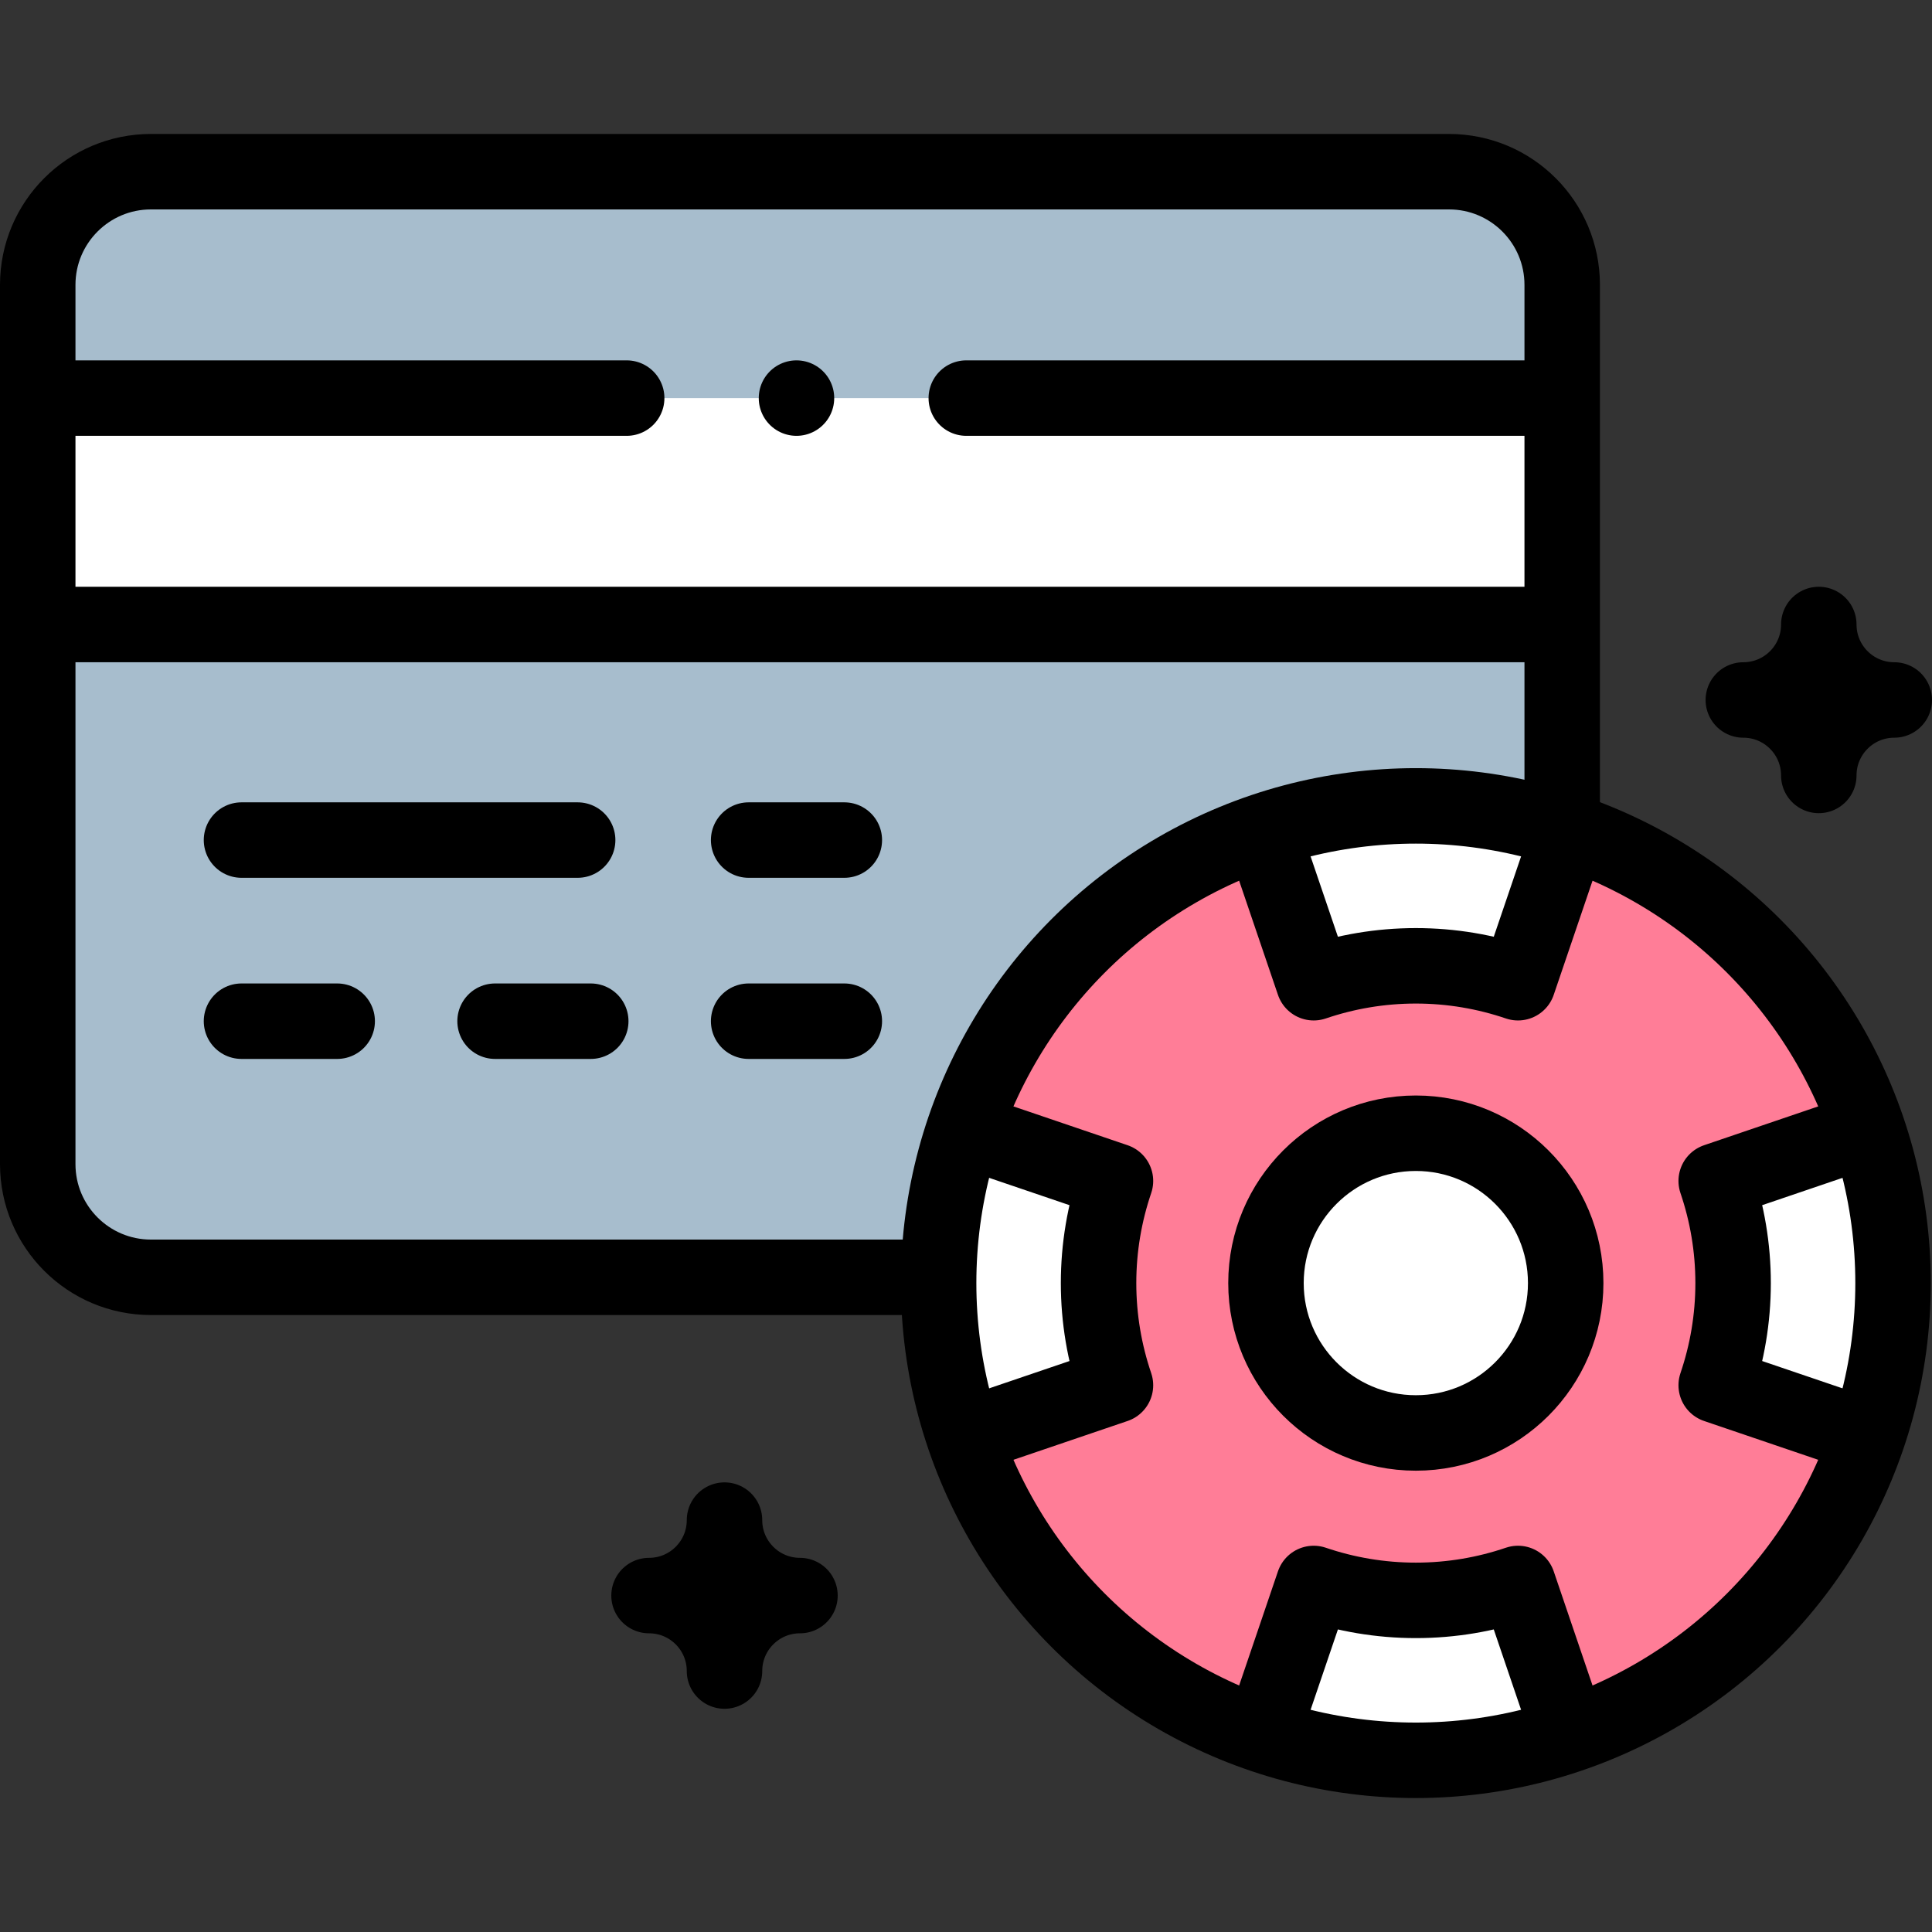
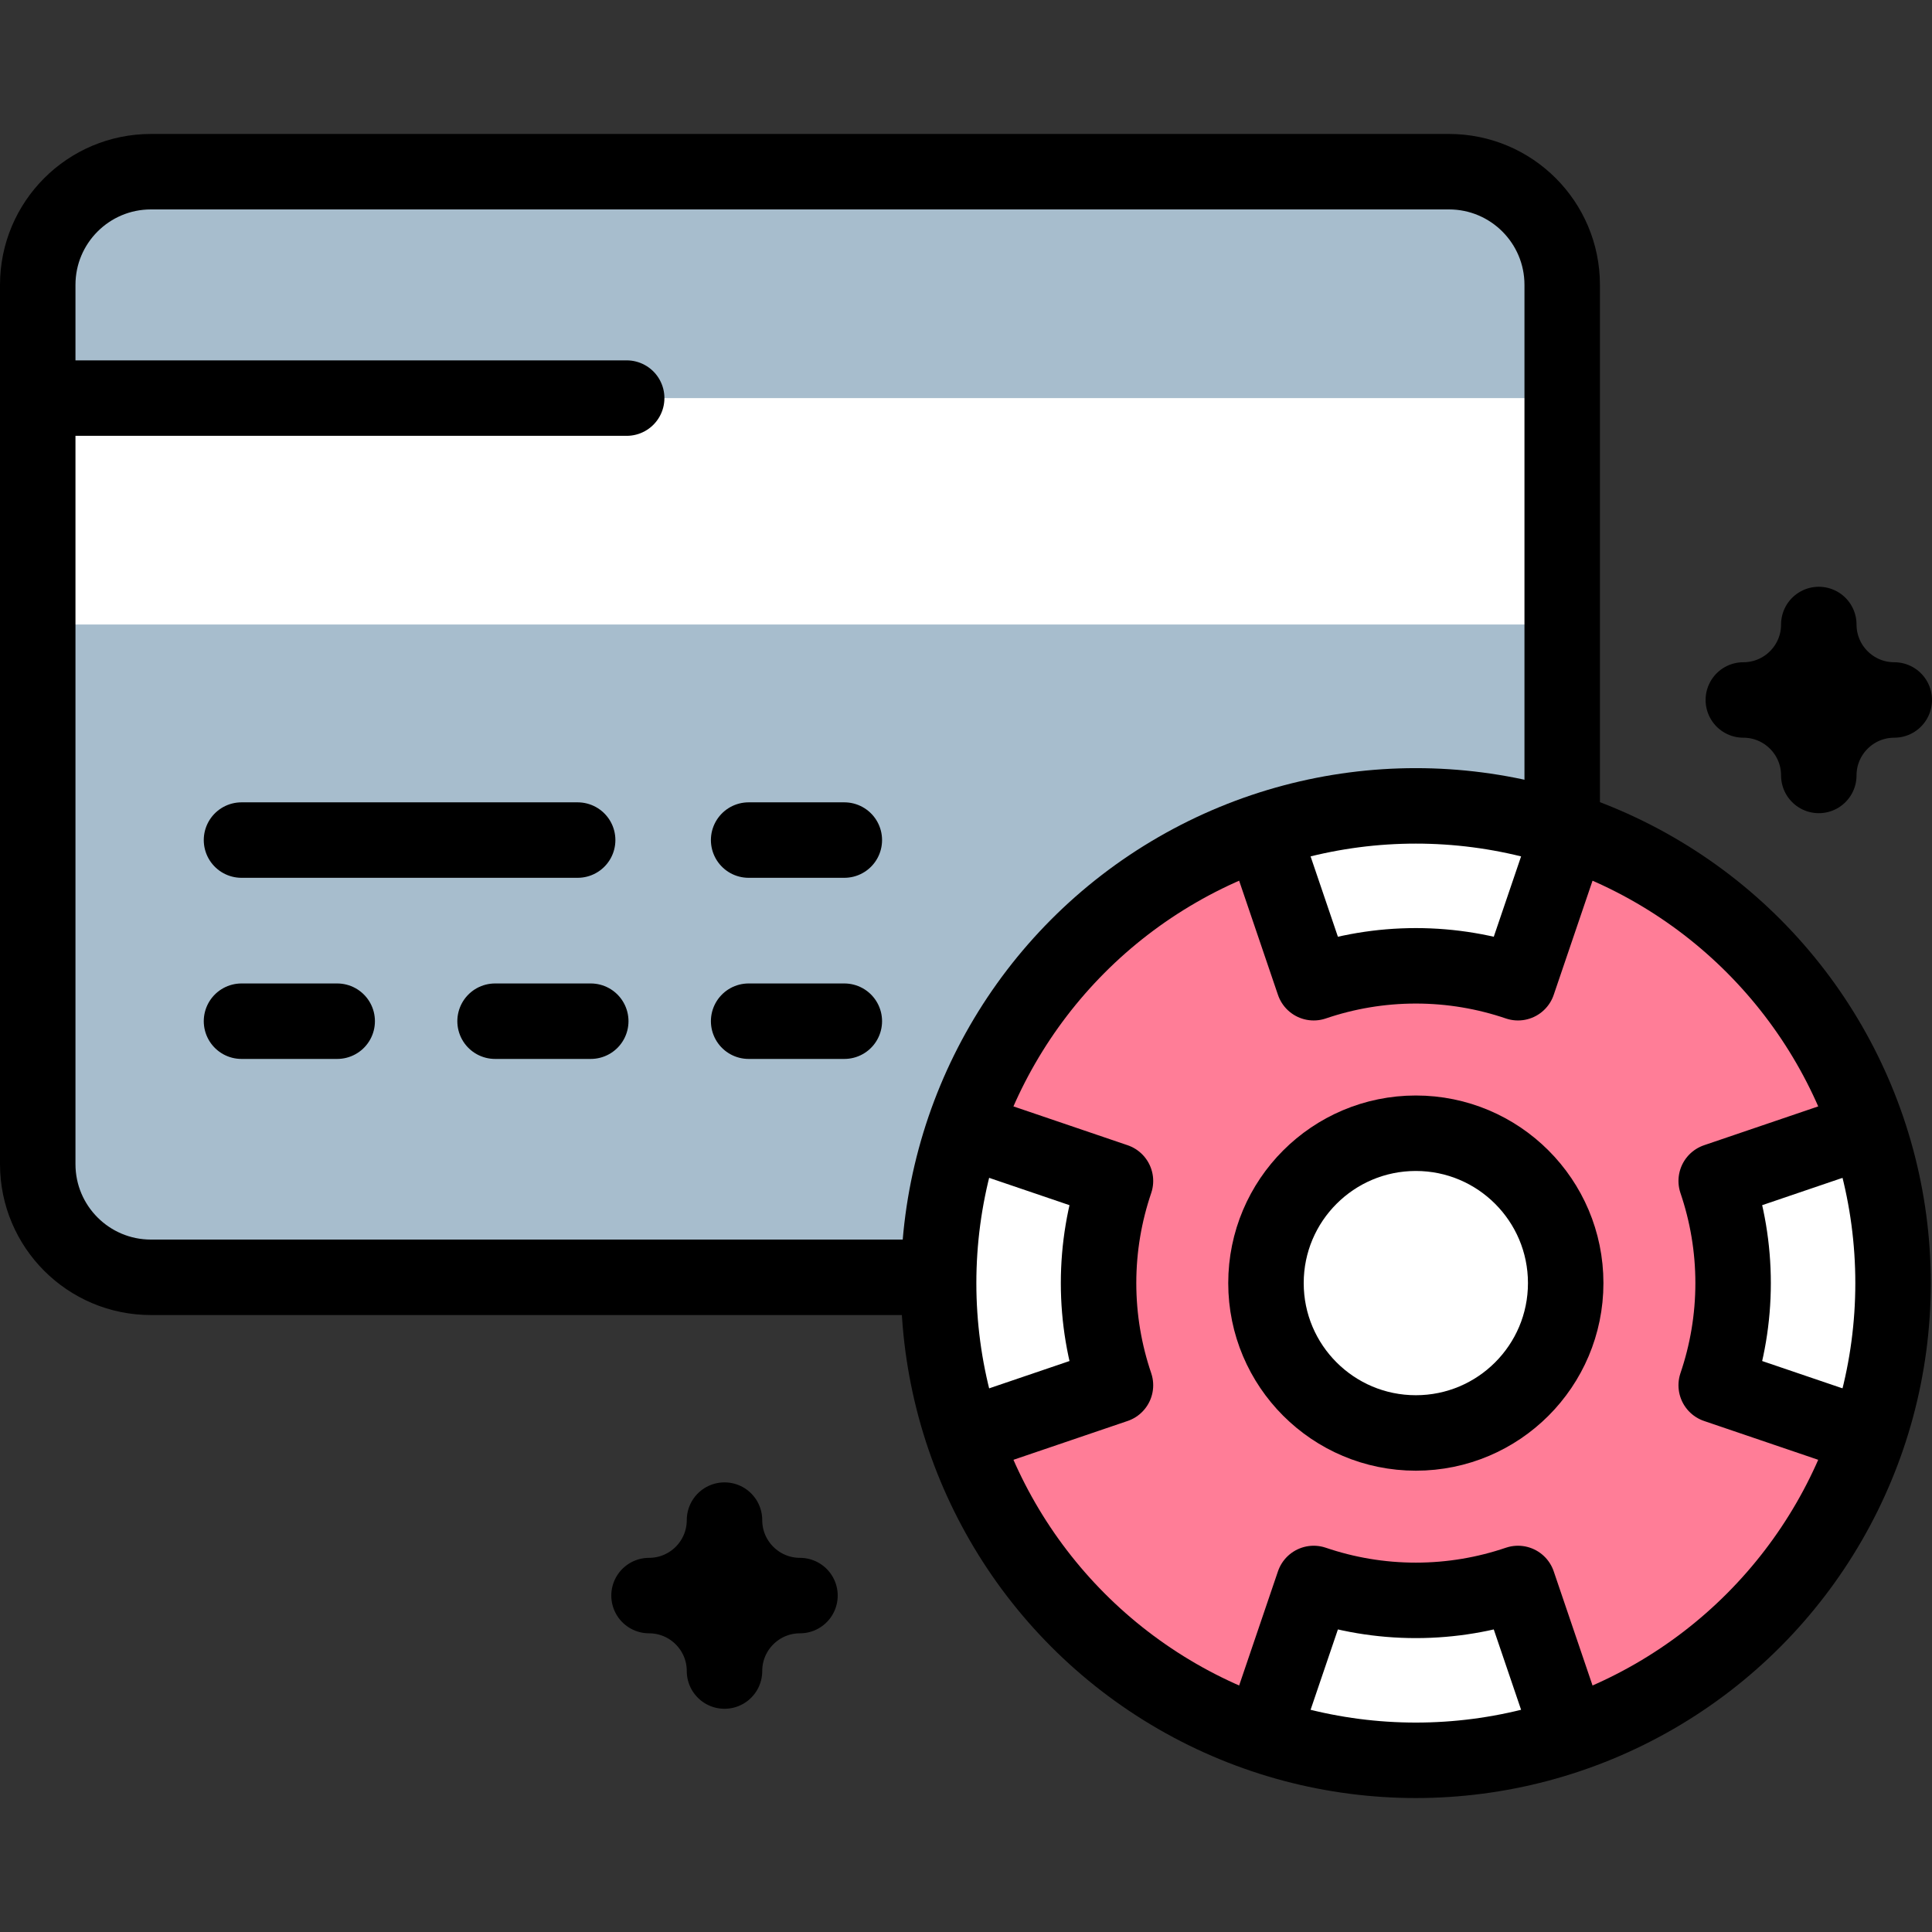
<svg xmlns="http://www.w3.org/2000/svg" version="1.1" id="Capa_1" x="0px" y="0px" viewBox="0 0 512 512" style="enable-background:new 0 0 512 512;" xml:space="preserve" width="512" height="512">
  <rect x="0" y="0" width="512" height="512" fill="#333333" stroke="none" />
  <g>
    <path style="fill:#A7BDCD;" d="M384,338.5H40c-16.569,0-30-13.431-30-30v-233c0-16.569,13.431-30,30-30h344&#10;&#09;&#09;c16.569,0,30,13.431,30,30v233C414,325.069,400.569,338.5,384,338.5z" />
    <rect x="10" y="105.5" style="fill:#FFFFFF;" width="404" height="60" />
    <g>
      <circle style="fill:#FF7D97;" cx="375.211" cy="340.033" r="126.467" />
      <path style="fill:#FFFFFF;" d="M375.211,255.952c9.475,0,18.573,1.59,27.07,4.48l13.657-40.161&#10;&#09;&#09;&#09;c-12.78-4.345-26.478-6.703-40.727-6.703s-27.947,2.358-40.727,6.703l13.657,40.161&#10;&#09;&#09;&#09;C356.638,257.542,365.736,255.952,375.211,255.952z" />
      <path style="fill:#FFFFFF;" d="M375.211,424.115c9.475,0,18.573-1.59,27.07-4.479l13.657,40.161&#10;&#09;&#09;&#09;c-12.78,4.345-26.478,6.703-40.727,6.703s-27.947-2.358-40.727-6.703l13.657-40.161&#10;&#09;&#09;&#09;C356.638,422.525,365.736,424.115,375.211,424.115z" />
      <path style="fill:#FFFFFF;" d="M459.292,340.033c0,9.475-1.59,18.573-4.479,27.07l40.161,13.657&#10;&#09;&#09;&#09;c4.345-12.78,6.703-26.478,6.703-40.727s-2.358-27.947-6.703-40.727l-40.161,13.657&#10;&#09;&#09;&#09;C457.702,321.461,459.292,330.559,459.292,340.033z" />
      <path style="fill:#FFFFFF;" d="M291.129,340.033c0,9.475,1.59,18.573,4.479,27.07l-40.161,13.657&#10;&#09;&#09;&#09;c-4.345-12.78-6.703-26.478-6.703-40.727s2.358-27.947,6.703-40.727l40.161,13.657&#10;&#09;&#09;&#09;C292.719,321.461,291.129,330.559,291.129,340.033z" />
      <circle style="fill:#FFFFFF;" cx="375.211" cy="340.033" r="39.714" />
    </g>
    <line style="fill:none;stroke:#000000;stroke-width:20;stroke-linecap:round;stroke-linejoin:round;stroke-miterlimit:10;" x1="11" y1="105.5" x2="166.076" y2="105.5" />
-     <line style="fill:none;stroke:#000000;stroke-width:20;stroke-linecap:round;stroke-linejoin:round;stroke-miterlimit:10;" x1="413" y1="165.5" x2="11" y2="165.5" />
-     <line style="fill:none;stroke:#000000;stroke-width:20;stroke-linecap:round;stroke-linejoin:round;stroke-miterlimit:10;" x1="256.076" y1="105.5" x2="413" y2="105.5" />
    <path style="fill:none;stroke:#000000;stroke-width:20;stroke-linecap:round;stroke-linejoin:round;stroke-miterlimit:10;" d="&#10;&#09;&#09;M245.998,338.5H40c-16.569,0-30-13.431-30-30v-233c0-16.569,13.431-30,30-30h344c16.569,0,30,13.431,30,30v143.057" />
    <g>
      <line style="fill:none;stroke:#000000;stroke-width:20;stroke-linecap:round;stroke-linejoin:round;stroke-miterlimit:10;" x1="64" y1="222.627" x2="153.083" y2="222.627" />
      <line style="fill:none;stroke:#000000;stroke-width:20;stroke-linecap:round;stroke-linejoin:round;stroke-miterlimit:10;" x1="198.397" y1="222.627" x2="223.755" y2="222.627" />
      <line style="fill:none;stroke:#000000;stroke-width:20;stroke-linecap:round;stroke-linejoin:round;stroke-miterlimit:10;" x1="198.397" y1="270.627" x2="223.755" y2="270.627" />
      <line style="fill:none;stroke:#000000;stroke-width:20;stroke-linecap:round;stroke-linejoin:round;stroke-miterlimit:10;" x1="131.198" y1="270.627" x2="156.556" y2="270.627" />
      <line style="fill:none;stroke:#000000;stroke-width:20;stroke-linecap:round;stroke-linejoin:round;stroke-miterlimit:10;" x1="64" y1="270.627" x2="89.358" y2="270.627" />
    </g>
    <path style="fill:none;stroke:#000000;stroke-width:20;stroke-linecap:round;stroke-linejoin:round;stroke-miterlimit:10;" d="&#10;&#09;&#09;M334.687,220.869l13.454,39.563c8.498-2.889,17.595-4.48,27.07-4.48s18.573,1.59,27.07,4.48l13.278-39.046" />
    <path style="fill:none;stroke:#000000;stroke-width:20;stroke-linecap:round;stroke-linejoin:round;stroke-miterlimit:10;" d="&#10;&#09;&#09;M334.687,459.198l13.454-39.563c8.498,2.889,17.595,4.479,27.07,4.479s18.573-1.59,27.07-4.479l13.278,39.046" />
    <path style="fill:none;stroke:#000000;stroke-width:20;stroke-linecap:round;stroke-linejoin:round;stroke-miterlimit:10;" d="&#10;&#09;&#09;M494.375,299.51l-39.563,13.454c2.889,8.498,4.479,17.595,4.479,27.07s-1.59,18.573-4.479,27.07l39.046,13.278" />
    <path style="fill:none;stroke:#000000;stroke-width:20;stroke-linecap:round;stroke-linejoin:round;stroke-miterlimit:10;" d="&#10;&#09;&#09;M256.046,299.51l39.563,13.454c-2.889,8.498-4.479,17.595-4.479,27.07s1.59,18.573,4.479,27.07l-39.046,13.278" />
    <circle style="fill:none;stroke:#000000;stroke-width:20;stroke-linecap:round;stroke-linejoin:round;stroke-miterlimit:10;" cx="375.211" cy="340.033" r="39.714" />
    <circle style="fill:none;stroke:#000000;stroke-width:20;stroke-linecap:round;stroke-linejoin:round;stroke-miterlimit:10;" cx="375.211" cy="340.033" r="126.467" />
    <path style="fill:none;stroke:#000000;stroke-width:20;stroke-linecap:round;stroke-linejoin:round;stroke-miterlimit:10;" d="&#10;&#09;&#09;M192,402.844L192,402.844c0,11.046-8.954,20-20,20v0c11.046,0,20,8.954,20,20h0c0-11.046,8.954-20,20-20v0&#10;&#09;&#09;C200.954,422.844,192,413.89,192,402.844z" />
    <path style="fill:none;stroke:#000000;stroke-width:20;stroke-linecap:round;stroke-linejoin:round;stroke-miterlimit:10;" d="&#10;&#09;&#09;M482,165.5L482,165.5c0,11.046-8.954,20-20,20v0c11.046,0,20,8.954,20,20h0c0-11.046,8.954-20,20-20v0&#10;&#09;&#09;C490.954,185.5,482,176.546,482,165.5z" />
-     <line style="fill:none;stroke:#000000;stroke-width:20;stroke-linecap:round;stroke-linejoin:round;stroke-miterlimit:10;" x1="211.076" y1="105.5" x2="211.076" y2="105.5" />
  </g>
</svg>